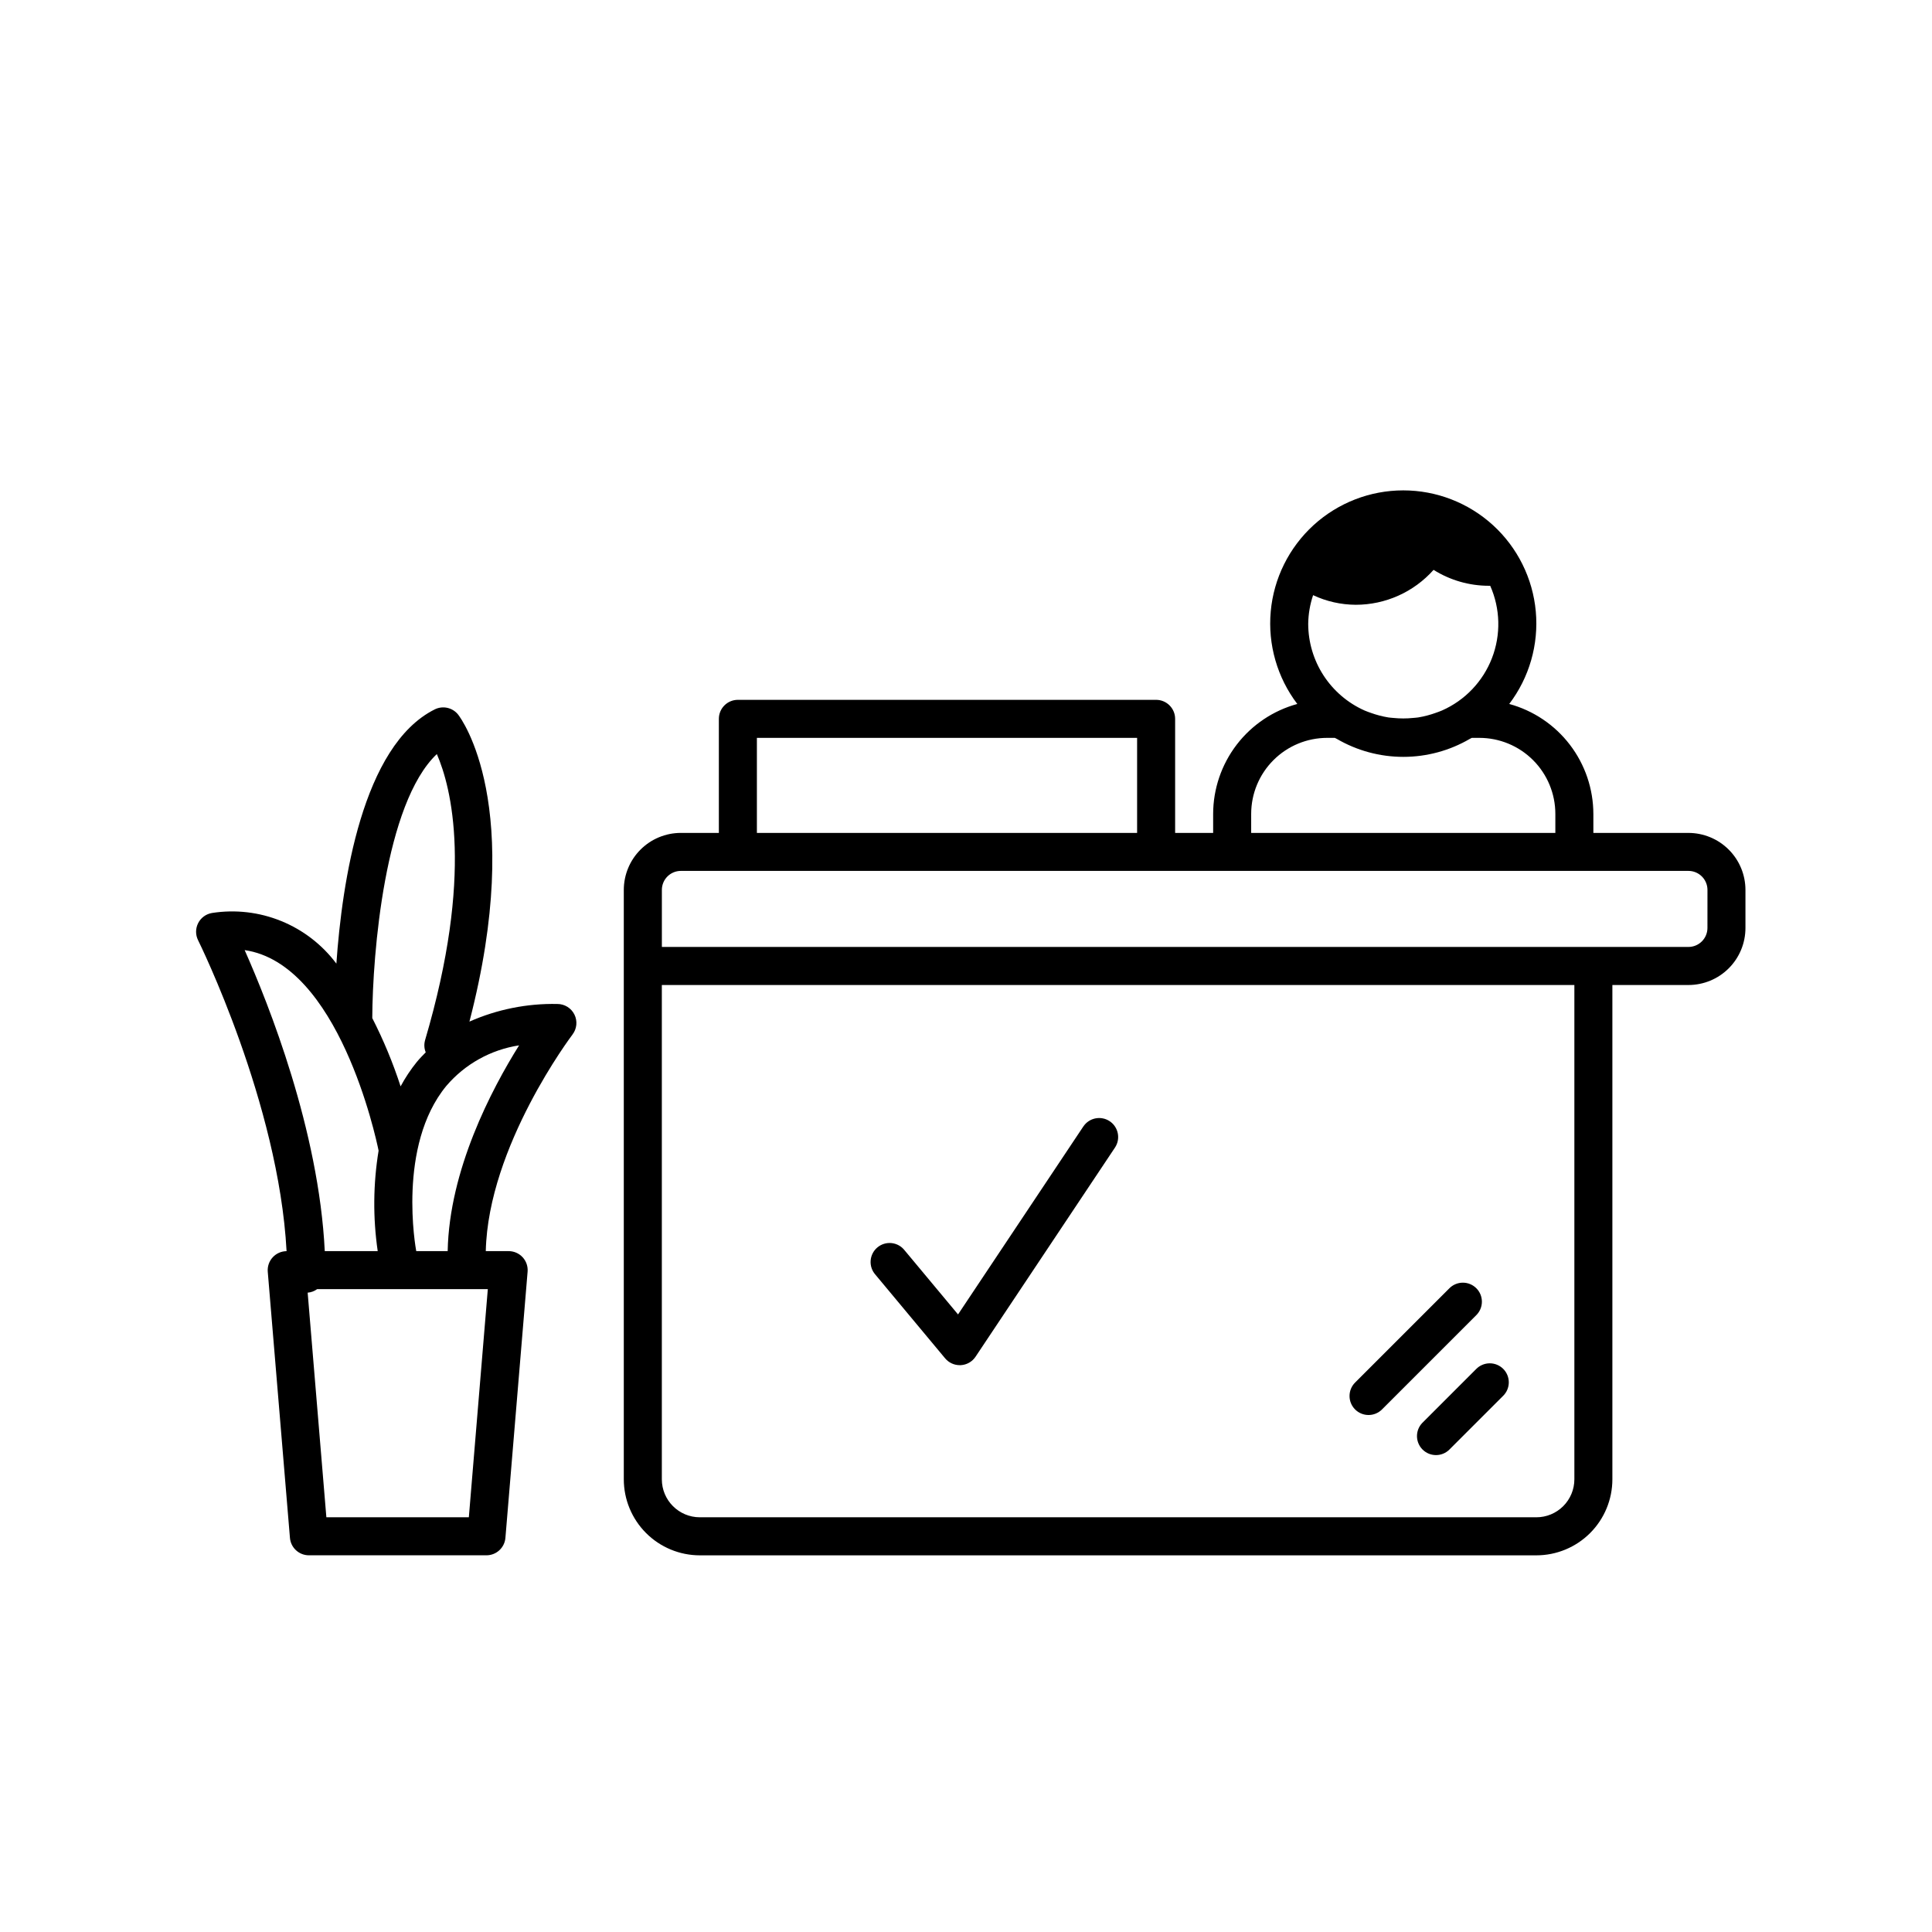
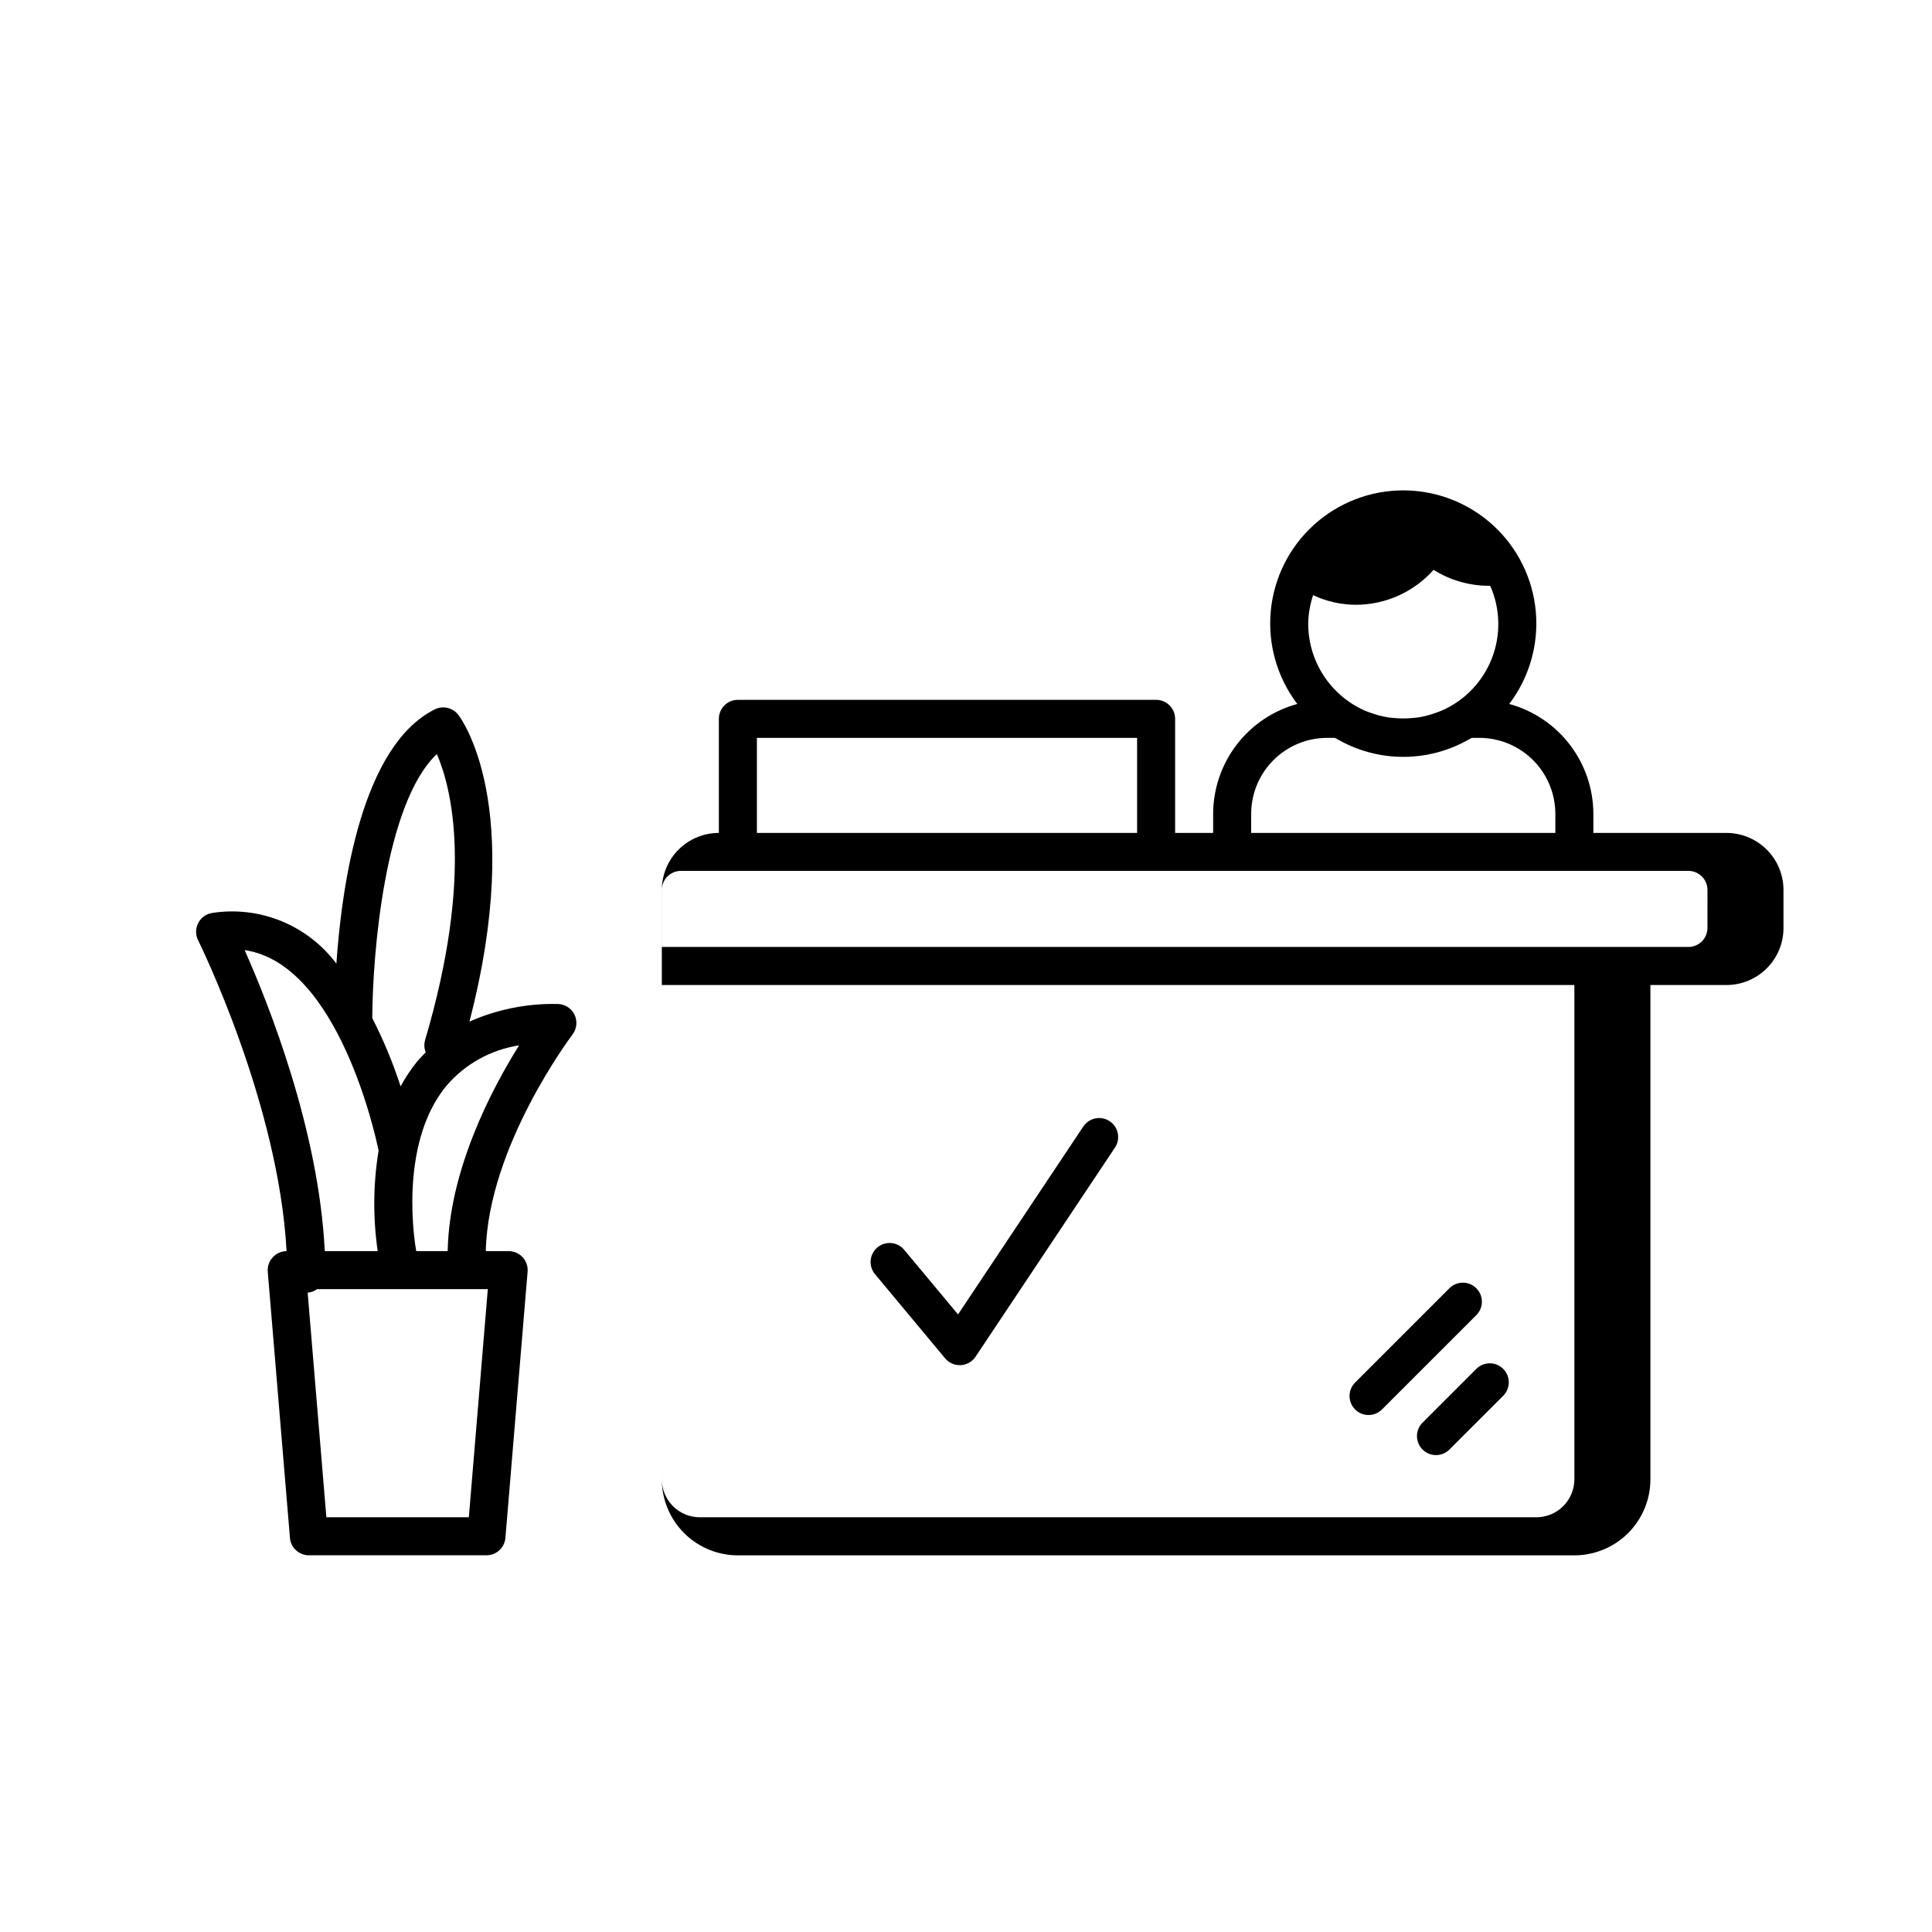
<svg xmlns="http://www.w3.org/2000/svg" fill="#000000" width="800px" height="800px" version="1.1" viewBox="144 144 512 512">
-   <path d="m591.45 364.73h-25.191v-5.035c-0.012-6.629-2.199-13.07-6.227-18.336-4.027-5.262-9.676-9.059-16.07-10.801 5.324-7.008 7.836-15.754 7.039-24.52-0.793-8.766-4.84-16.918-11.336-22.855-6.5-5.934-14.984-9.227-23.785-9.227s-17.285 3.293-23.785 9.227c-6.496 5.938-10.543 14.09-11.336 22.855-0.797 8.766 1.715 17.512 7.039 24.52-6.394 1.742-12.043 5.539-16.07 10.801-4.027 5.266-6.219 11.707-6.231 18.336v5.039l-10.074-0.004v-30.227c0-1.336-0.531-2.617-1.477-3.562-0.945-0.945-2.227-1.477-3.562-1.477h-110.84c-2.785 0-5.039 2.258-5.039 5.039v30.23l-10.078-0.004c-4.008 0-7.852 1.594-10.688 4.43-2.832 2.832-4.426 6.676-4.426 10.688v156.18c0 5.344 2.125 10.469 5.902 14.25 3.781 3.777 8.906 5.902 14.25 5.902h221.68c5.344 0 10.473-2.125 14.25-5.902 3.781-3.781 5.902-8.906 5.902-14.25v-130.99h20.152c4.008 0 7.856-1.59 10.688-4.426 2.836-2.836 4.426-6.68 4.426-10.688v-10.074c0-4.012-1.59-7.856-4.426-10.688-2.832-2.836-6.68-4.43-10.688-4.43zm-99.465-63.004c3.535 1.66 7.391 2.527 11.301 2.547 7.879 0 15.387-3.367 20.625-9.254 4.387 2.754 9.461 4.215 14.641 4.219h0.371c2.691 6.074 2.859 12.969 0.465 19.168-2.394 6.195-7.152 11.188-13.23 13.875-0.586 0.258-1.184 0.457-1.785 0.672-0.68 0.246-1.375 0.457-2.082 0.645h0.004c-0.812 0.219-1.637 0.398-2.469 0.531-0.453 0.07-0.918 0.09-1.379 0.137h-0.004c-1.703 0.172-3.422 0.172-5.129 0-0.465-0.047-0.926-0.066-1.379-0.137-0.832-0.133-1.656-0.312-2.469-0.531-0.707-0.188-1.402-0.398-2.082-0.645-0.598-0.211-1.199-0.414-1.785-0.672h0.004c-4.438-1.98-8.203-5.207-10.852-9.281-2.644-4.074-4.055-8.828-4.062-13.688 0.035-2.582 0.473-5.141 1.297-7.586zm-16.41 57.969c0-5.348 2.121-10.473 5.902-14.25 3.777-3.781 8.906-5.902 14.25-5.902h2.016c0.168 0.102 0.348 0.16 0.504 0.258v-0.004c5.356 3.133 11.445 4.781 17.648 4.781s12.293-1.648 17.648-4.781c0.16-0.098 0.344-0.156 0.504-0.258l1.984 0.004c5.344 0 10.469 2.121 14.25 5.902 3.777 3.777 5.902 8.902 5.902 14.25v5.039l-80.609-0.004zm-130.99-20.152h100.76v25.191l-100.76-0.004zm216.64 196.48c0 2.672-1.062 5.234-2.953 7.125s-4.453 2.949-7.125 2.949h-221.68c-5.566 0-10.074-4.508-10.074-10.074v-130.99h241.83zm35.266-146.11c0 1.336-0.531 2.617-1.477 3.562-0.945 0.945-2.227 1.477-3.562 1.477h-272.05v-15.113c0-2.785 2.254-5.039 5.035-5.039h267.02c1.336 0 2.617 0.531 3.562 1.477 0.945 0.941 1.477 2.227 1.477 3.562zm-304.8 20.152c-8.012-0.164-15.961 1.43-23.285 4.672 14.883-57.379-2.203-80.348-2.973-81.328v-0.004c-1.477-1.887-4.078-2.477-6.223-1.406-19.191 9.574-24.57 45.82-26.066 67.371-3.758-5.019-8.812-8.922-14.621-11.285-5.809-2.367-12.152-3.102-18.348-2.133-1.578 0.266-2.938 1.262-3.66 2.684-0.727 1.426-0.734 3.109-0.02 4.539 0.227 0.453 21.367 43.23 23.449 82.398v-0.004c-1.402 0.012-2.734 0.605-3.68 1.641-0.945 1.031-1.418 2.41-1.305 3.809l5.879 70.535v-0.004c0.219 2.617 2.41 4.629 5.039 4.621h47.027-0.004c2.629 0.008 4.82-2.004 5.039-4.621l5.879-70.535v0.004c0.117-1.406-0.359-2.801-1.316-3.836-0.961-1.039-2.309-1.625-3.719-1.621h-6.047c0.629-27.832 22.758-57.098 22.98-57.395h-0.004c1.172-1.527 1.367-3.582 0.516-5.305-0.855-1.723-2.617-2.805-4.539-2.797zm-31.922-66.23c3.805 8.758 9.859 31.855-3.141 75.891h0.004c-0.285 1.043-0.219 2.152 0.191 3.156-0.797 0.816-1.602 1.621-2.336 2.519h-0.004c-1.641 2.027-3.086 4.203-4.32 6.5-2.019-6.223-4.531-12.273-7.508-18.098 0.074-17 3.305-56.906 17.113-69.969zm-15.438 105.11c-1.441 8.809-1.52 17.781-0.234 26.613h-14.031c-1.559-32.043-14.871-65.465-21.23-79.77 24.875 3.629 34.781 49.574 35.496 53.156zm23.918 97.145h-37.758l-4.957-59.52c0.91-0.07 1.785-0.395 2.519-0.938h45.223zm-5.609-70.531h-8.332c-0.133-0.691-5.109-27.922 7.984-43.793 4.93-5.773 11.77-9.582 19.273-10.734-7.312 11.668-18.512 33.039-18.926 54.527zm272.54 31.27c0.941-0.969 2.231-1.523 3.582-1.535 1.352-0.012 2.648 0.52 3.606 1.473 0.957 0.957 1.488 2.258 1.477 3.609-0.012 1.352-0.566 2.641-1.539 3.578l-14.254 14.246v0.004c-1.977 1.906-5.117 1.879-7.062-0.062-1.941-1.945-1.969-5.086-0.059-7.062zm-32.066 10.688c-1.965-1.969-1.965-5.156 0-7.125l24.938-24.934c0.941-0.973 2.231-1.523 3.582-1.535 1.352-0.012 2.648 0.52 3.606 1.473 0.957 0.957 1.488 2.258 1.477 3.606-0.012 1.352-0.566 2.644-1.539 3.582l-24.938 24.934c-1.969 1.965-5.156 1.965-7.125 0zm-127.12-35.715c-0.91-1.02-1.367-2.363-1.266-3.727 0.098-1.363 0.75-2.629 1.801-3.504 1.047-0.871 2.41-1.281 3.766-1.137 1.359 0.148 2.602 0.844 3.438 1.922l14.156 16.984 33.199-49.805h0.004c1.543-2.316 4.672-2.941 6.988-1.398 2.312 1.547 2.938 4.676 1.395 6.988l-36.945 55.418c-0.879 1.328-2.336 2.156-3.926 2.242h-0.266c-1.496 0.004-2.914-0.66-3.875-1.812z" />
+   <path d="m591.45 364.73h-25.191v-5.035c-0.012-6.629-2.199-13.07-6.227-18.336-4.027-5.262-9.676-9.059-16.07-10.801 5.324-7.008 7.836-15.754 7.039-24.52-0.793-8.766-4.84-16.918-11.336-22.855-6.5-5.934-14.984-9.227-23.785-9.227s-17.285 3.293-23.785 9.227c-6.496 5.938-10.543 14.09-11.336 22.855-0.797 8.766 1.715 17.512 7.039 24.52-6.394 1.742-12.043 5.539-16.07 10.801-4.027 5.266-6.219 11.707-6.231 18.336v5.039l-10.074-0.004v-30.227c0-1.336-0.531-2.617-1.477-3.562-0.945-0.945-2.227-1.477-3.562-1.477h-110.84c-2.785 0-5.039 2.258-5.039 5.039v30.23c-4.008 0-7.852 1.594-10.688 4.43-2.832 2.832-4.426 6.676-4.426 10.688v156.18c0 5.344 2.125 10.469 5.902 14.25 3.781 3.777 8.906 5.902 14.25 5.902h221.68c5.344 0 10.473-2.125 14.25-5.902 3.781-3.781 5.902-8.906 5.902-14.25v-130.99h20.152c4.008 0 7.856-1.59 10.688-4.426 2.836-2.836 4.426-6.68 4.426-10.688v-10.074c0-4.012-1.59-7.856-4.426-10.688-2.832-2.836-6.68-4.43-10.688-4.43zm-99.465-63.004c3.535 1.66 7.391 2.527 11.301 2.547 7.879 0 15.387-3.367 20.625-9.254 4.387 2.754 9.461 4.215 14.641 4.219h0.371c2.691 6.074 2.859 12.969 0.465 19.168-2.394 6.195-7.152 11.188-13.23 13.875-0.586 0.258-1.184 0.457-1.785 0.672-0.68 0.246-1.375 0.457-2.082 0.645h0.004c-0.812 0.219-1.637 0.398-2.469 0.531-0.453 0.07-0.918 0.09-1.379 0.137h-0.004c-1.703 0.172-3.422 0.172-5.129 0-0.465-0.047-0.926-0.066-1.379-0.137-0.832-0.133-1.656-0.312-2.469-0.531-0.707-0.188-1.402-0.398-2.082-0.645-0.598-0.211-1.199-0.414-1.785-0.672h0.004c-4.438-1.98-8.203-5.207-10.852-9.281-2.644-4.074-4.055-8.828-4.062-13.688 0.035-2.582 0.473-5.141 1.297-7.586zm-16.41 57.969c0-5.348 2.121-10.473 5.902-14.25 3.777-3.781 8.906-5.902 14.25-5.902h2.016c0.168 0.102 0.348 0.16 0.504 0.258v-0.004c5.356 3.133 11.445 4.781 17.648 4.781s12.293-1.648 17.648-4.781c0.16-0.098 0.344-0.156 0.504-0.258l1.984 0.004c5.344 0 10.469 2.121 14.25 5.902 3.777 3.777 5.902 8.902 5.902 14.25v5.039l-80.609-0.004zm-130.99-20.152h100.76v25.191l-100.76-0.004zm216.64 196.48c0 2.672-1.062 5.234-2.953 7.125s-4.453 2.949-7.125 2.949h-221.68c-5.566 0-10.074-4.508-10.074-10.074v-130.99h241.83zm35.266-146.11c0 1.336-0.531 2.617-1.477 3.562-0.945 0.945-2.227 1.477-3.562 1.477h-272.05v-15.113c0-2.785 2.254-5.039 5.035-5.039h267.02c1.336 0 2.617 0.531 3.562 1.477 0.945 0.941 1.477 2.227 1.477 3.562zm-304.8 20.152c-8.012-0.164-15.961 1.43-23.285 4.672 14.883-57.379-2.203-80.348-2.973-81.328v-0.004c-1.477-1.887-4.078-2.477-6.223-1.406-19.191 9.574-24.57 45.82-26.066 67.371-3.758-5.019-8.812-8.922-14.621-11.285-5.809-2.367-12.152-3.102-18.348-2.133-1.578 0.266-2.938 1.262-3.66 2.684-0.727 1.426-0.734 3.109-0.02 4.539 0.227 0.453 21.367 43.23 23.449 82.398v-0.004c-1.402 0.012-2.734 0.605-3.68 1.641-0.945 1.031-1.418 2.41-1.305 3.809l5.879 70.535v-0.004c0.219 2.617 2.41 4.629 5.039 4.621h47.027-0.004c2.629 0.008 4.82-2.004 5.039-4.621l5.879-70.535v0.004c0.117-1.406-0.359-2.801-1.316-3.836-0.961-1.039-2.309-1.625-3.719-1.621h-6.047c0.629-27.832 22.758-57.098 22.98-57.395h-0.004c1.172-1.527 1.367-3.582 0.516-5.305-0.855-1.723-2.617-2.805-4.539-2.797zm-31.922-66.23c3.805 8.758 9.859 31.855-3.141 75.891h0.004c-0.285 1.043-0.219 2.152 0.191 3.156-0.797 0.816-1.602 1.621-2.336 2.519h-0.004c-1.641 2.027-3.086 4.203-4.32 6.5-2.019-6.223-4.531-12.273-7.508-18.098 0.074-17 3.305-56.906 17.113-69.969zm-15.438 105.11c-1.441 8.809-1.52 17.781-0.234 26.613h-14.031c-1.559-32.043-14.871-65.465-21.23-79.77 24.875 3.629 34.781 49.574 35.496 53.156zm23.918 97.145h-37.758l-4.957-59.52c0.91-0.07 1.785-0.395 2.519-0.938h45.223zm-5.609-70.531h-8.332c-0.133-0.691-5.109-27.922 7.984-43.793 4.93-5.773 11.77-9.582 19.273-10.734-7.312 11.668-18.512 33.039-18.926 54.527zm272.54 31.27c0.941-0.969 2.231-1.523 3.582-1.535 1.352-0.012 2.648 0.52 3.606 1.473 0.957 0.957 1.488 2.258 1.477 3.609-0.012 1.352-0.566 2.641-1.539 3.578l-14.254 14.246v0.004c-1.977 1.906-5.117 1.879-7.062-0.062-1.941-1.945-1.969-5.086-0.059-7.062zm-32.066 10.688c-1.965-1.969-1.965-5.156 0-7.125l24.938-24.934c0.941-0.973 2.231-1.523 3.582-1.535 1.352-0.012 2.648 0.52 3.606 1.473 0.957 0.957 1.488 2.258 1.477 3.606-0.012 1.352-0.566 2.644-1.539 3.582l-24.938 24.934c-1.969 1.965-5.156 1.965-7.125 0zm-127.12-35.715c-0.91-1.02-1.367-2.363-1.266-3.727 0.098-1.363 0.75-2.629 1.801-3.504 1.047-0.871 2.41-1.281 3.766-1.137 1.359 0.148 2.602 0.844 3.438 1.922l14.156 16.984 33.199-49.805h0.004c1.543-2.316 4.672-2.941 6.988-1.398 2.312 1.547 2.938 4.676 1.395 6.988l-36.945 55.418c-0.879 1.328-2.336 2.156-3.926 2.242h-0.266c-1.496 0.004-2.914-0.66-3.875-1.812z" />
</svg>